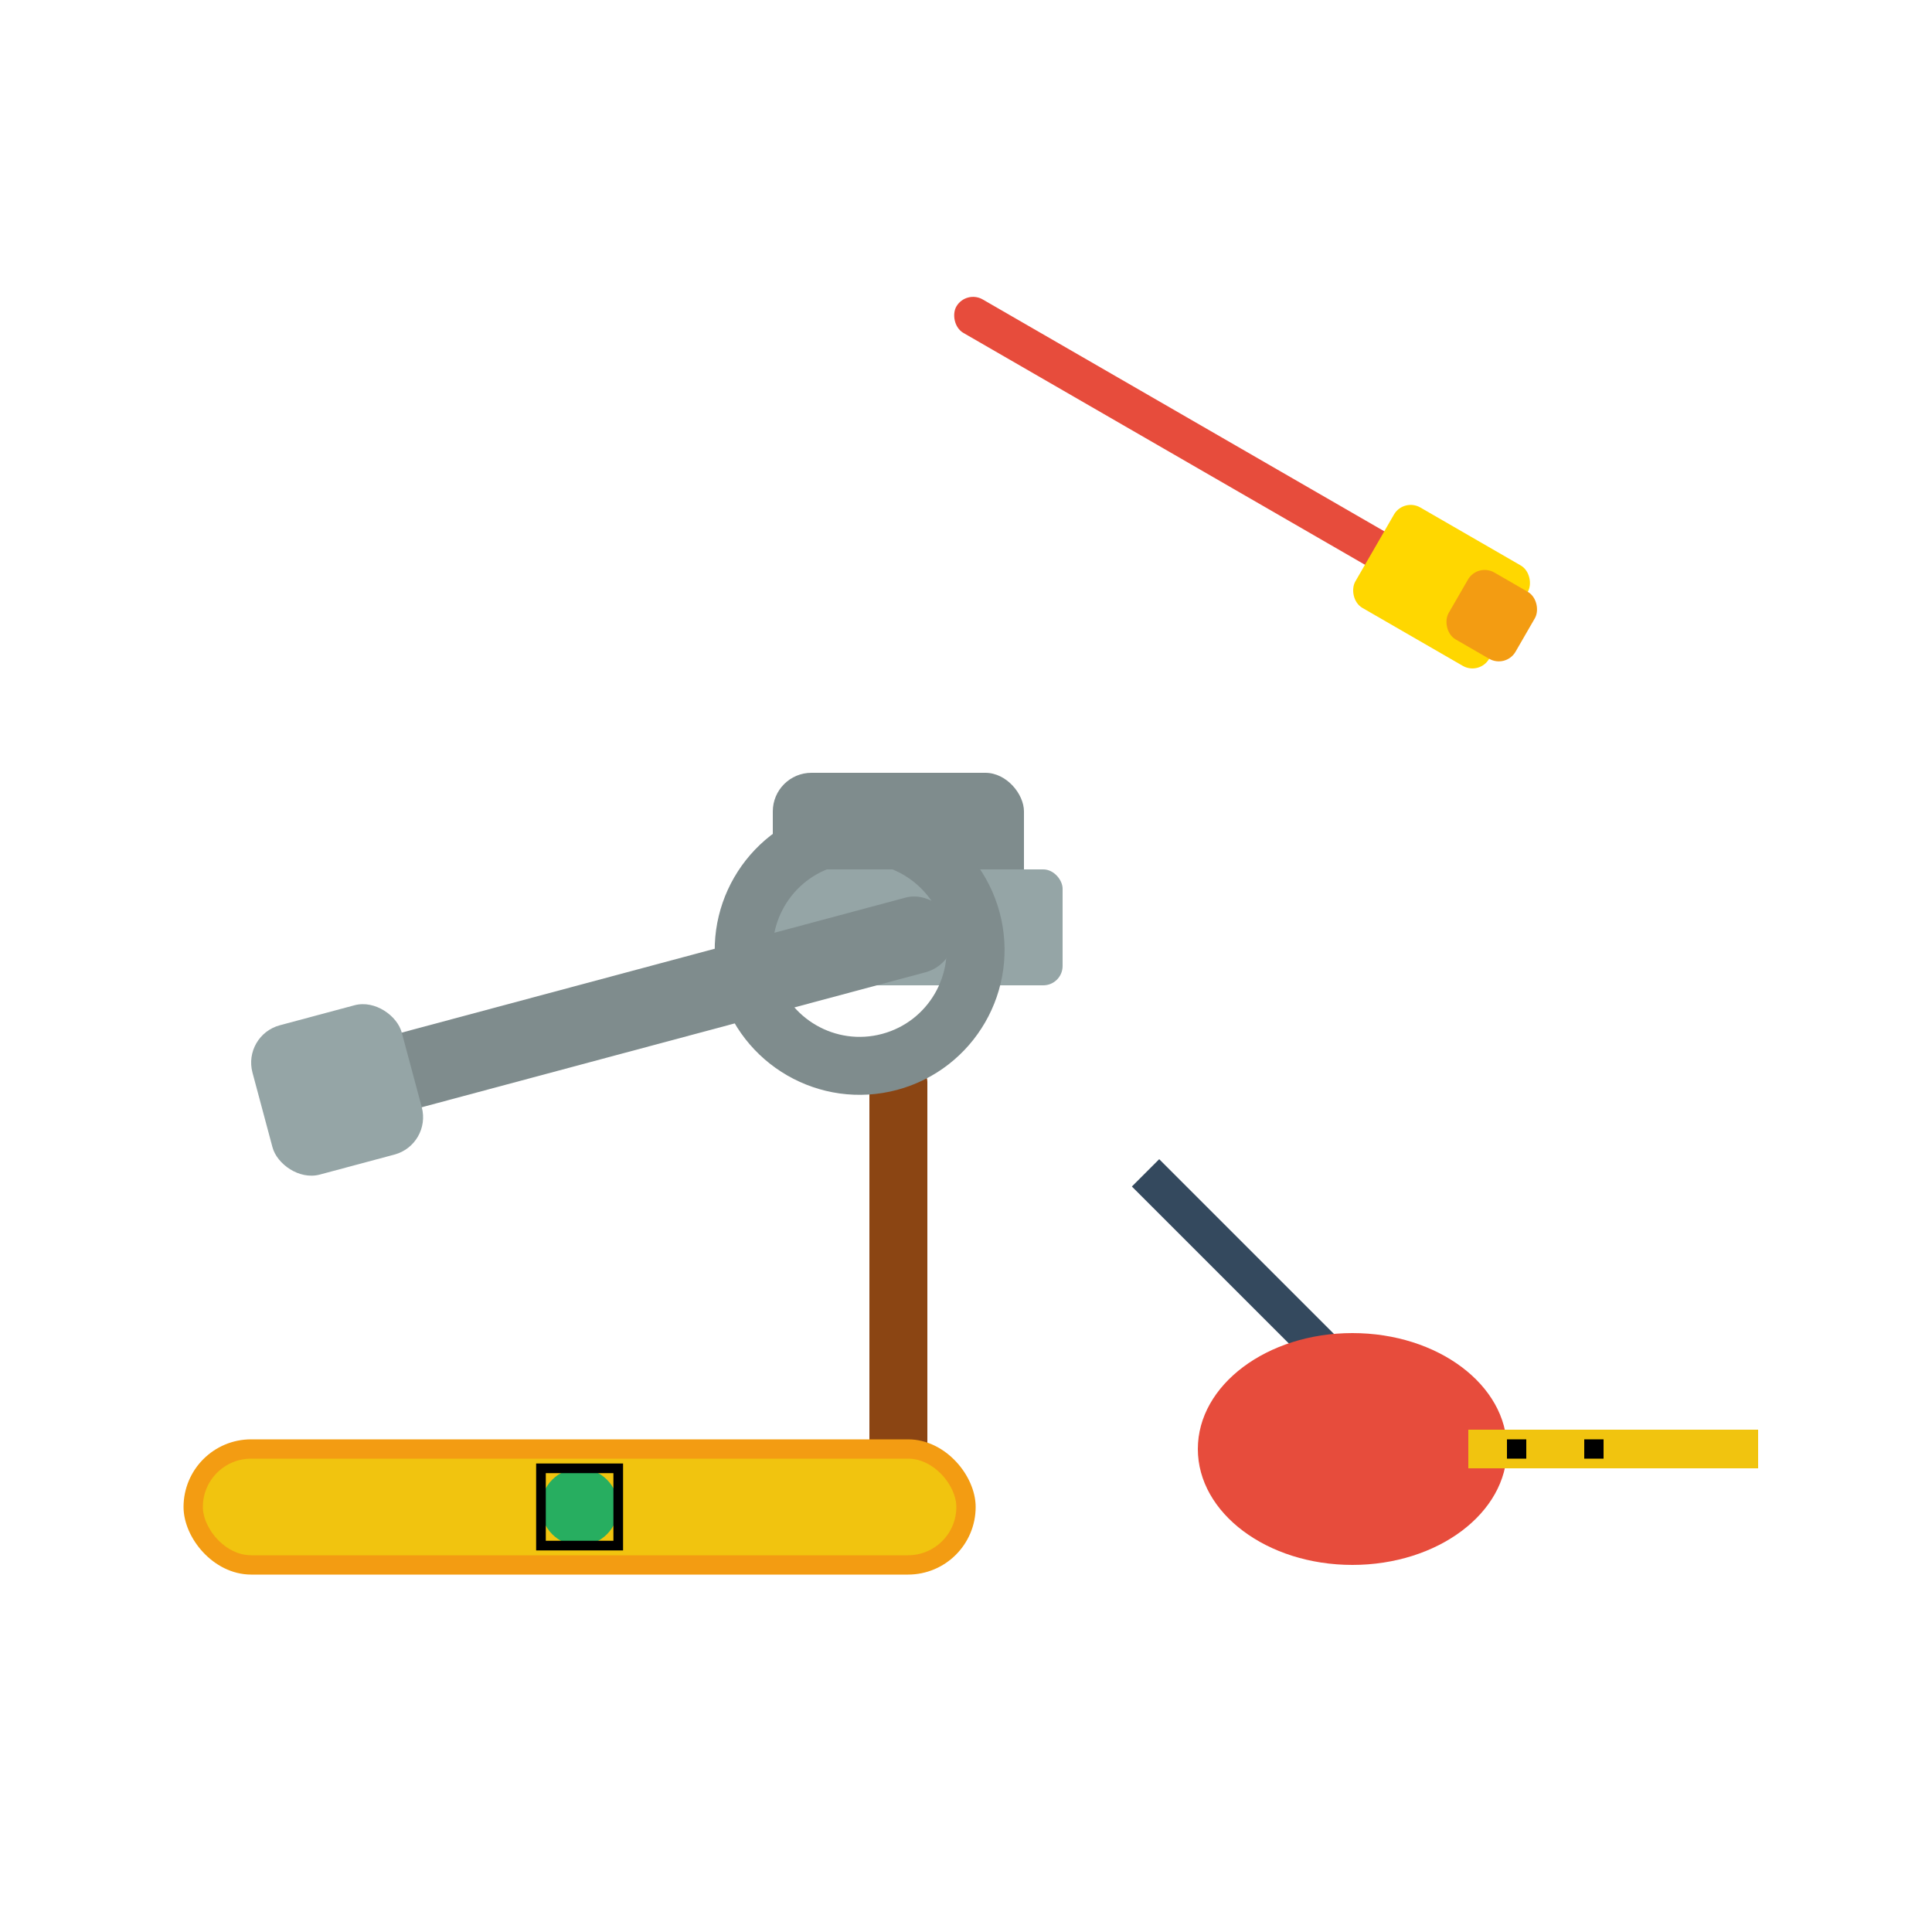
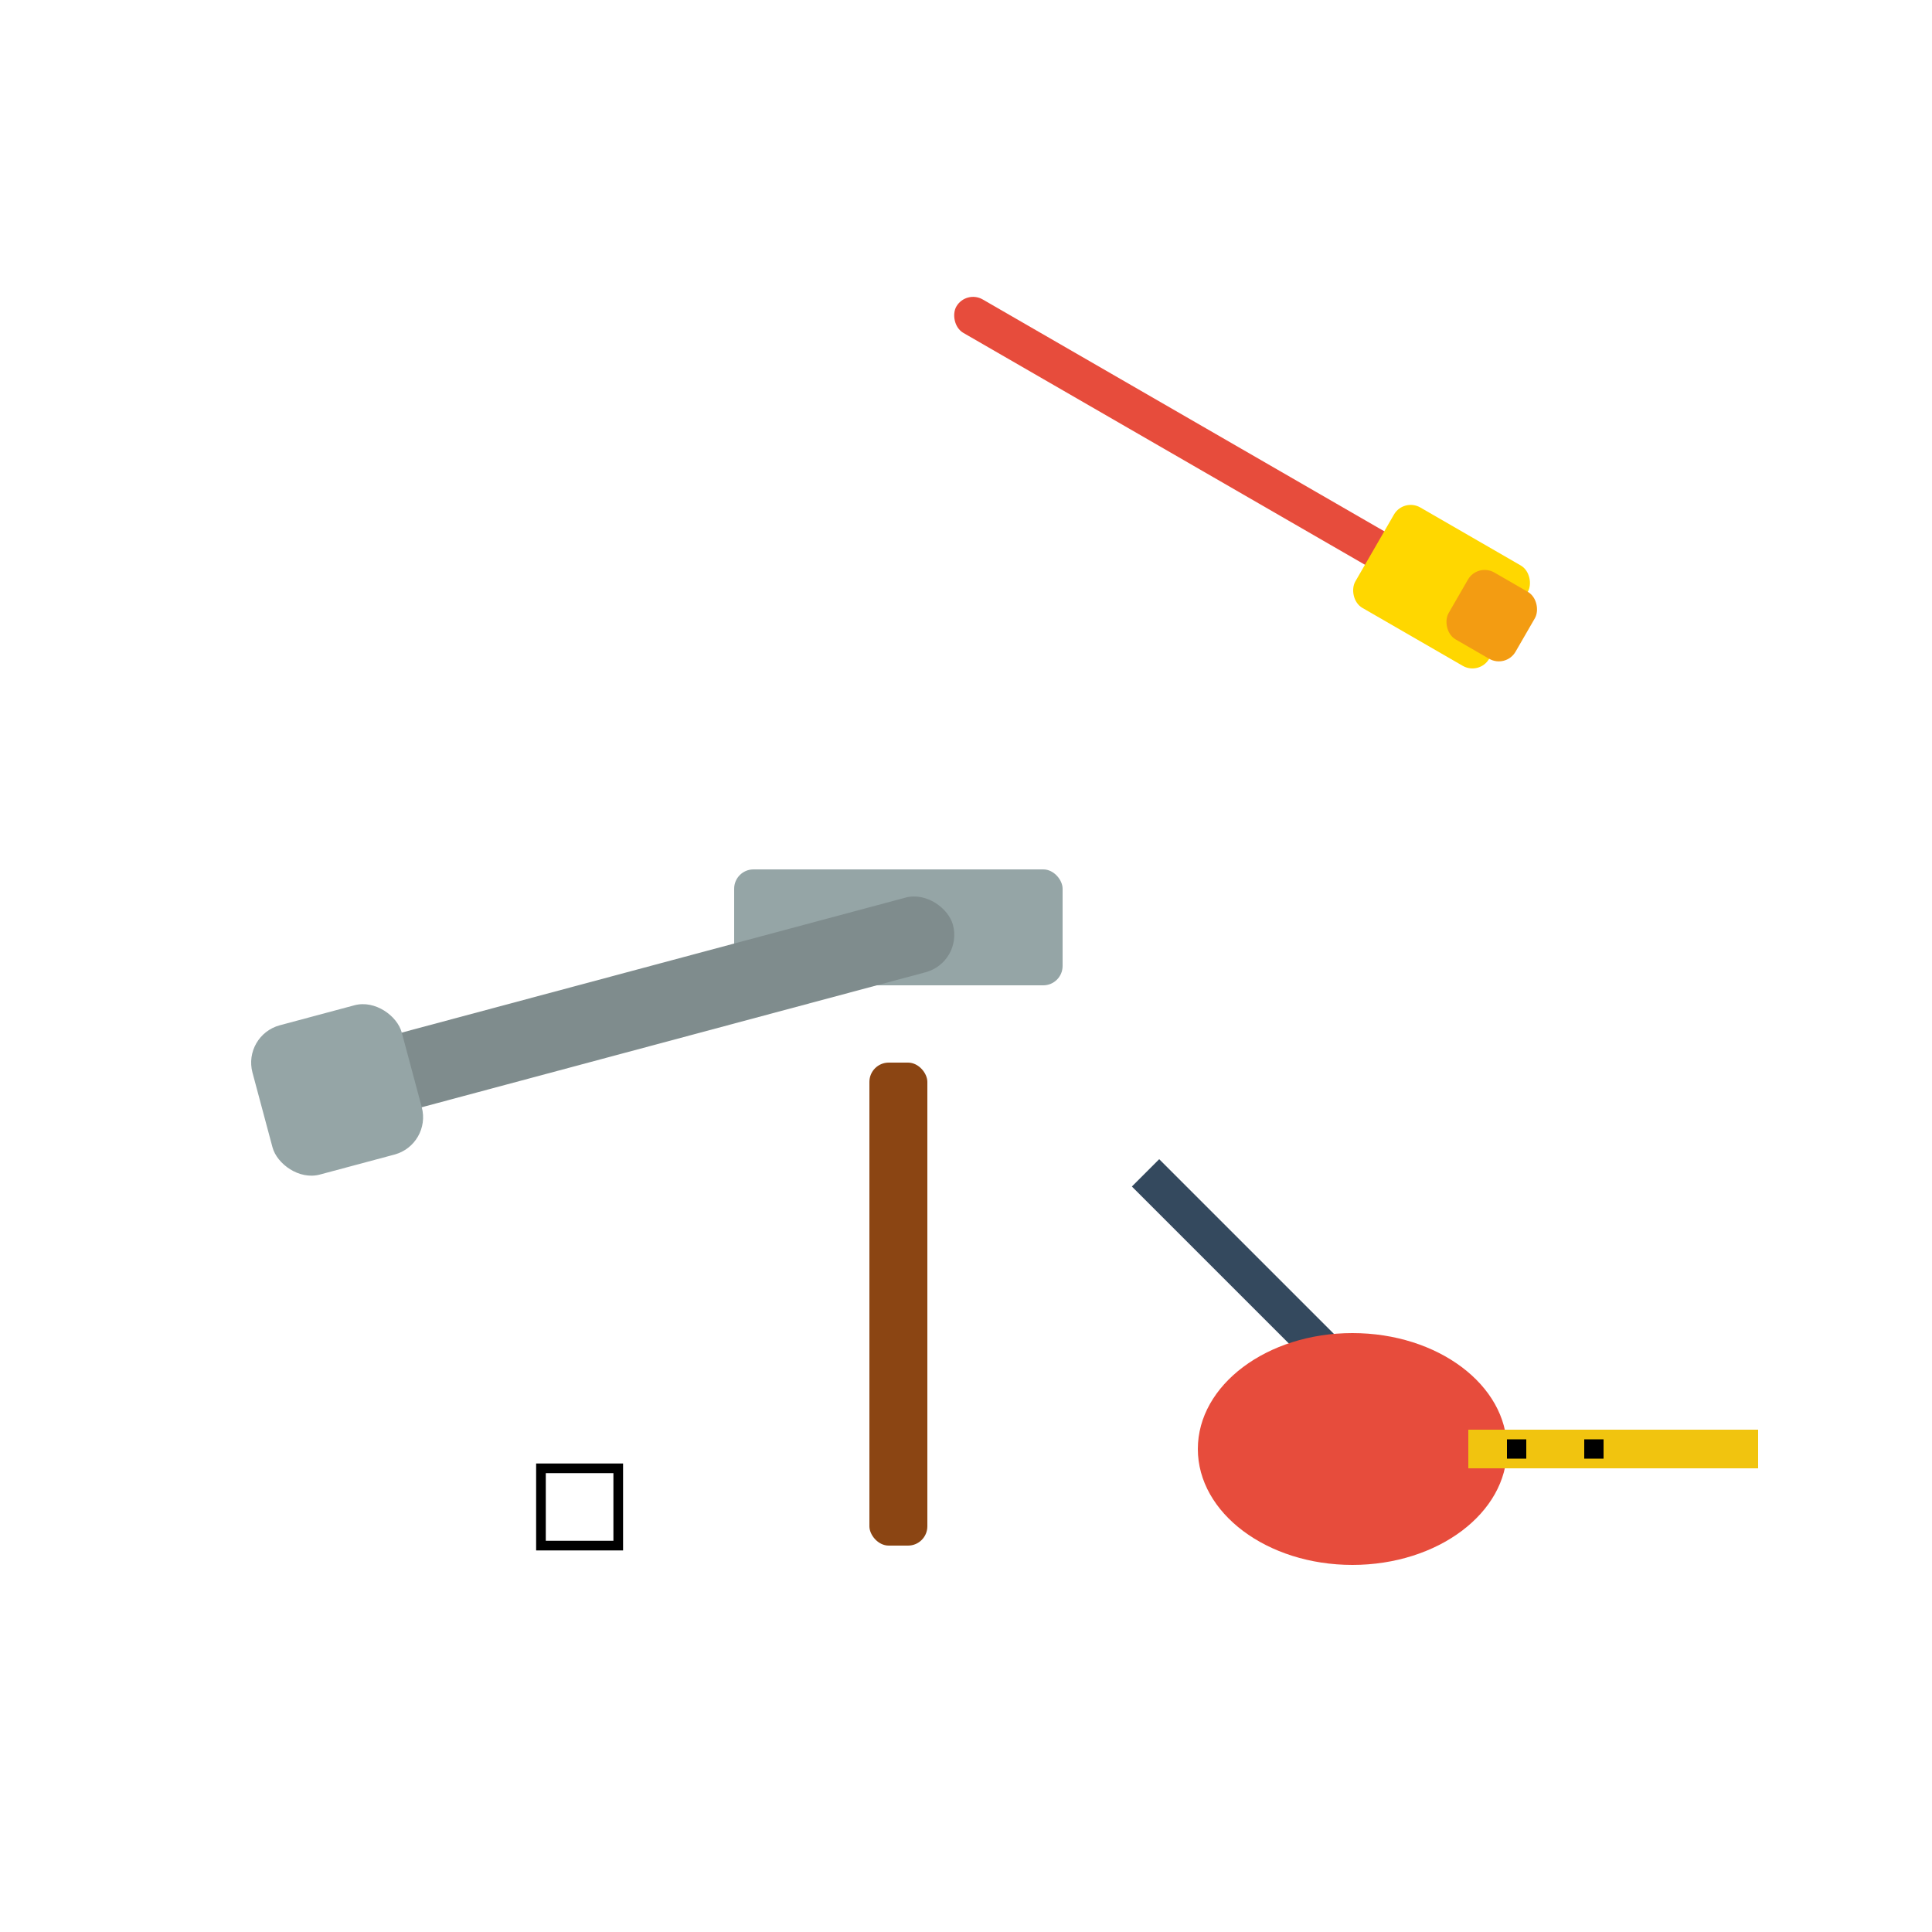
<svg xmlns="http://www.w3.org/2000/svg" width="100" height="100" viewBox="0 0 100 100" fill="none">
  <g transform="translate(20,20)">
    <rect x="25" y="35" width="3" height="25" fill="#8b4513" rx="1" />
-     <rect x="20" y="20" width="13" height="10" fill="#7f8c8d" rx="2" />
    <rect x="18" y="25" width="17" height="6" fill="#95a5a6" rx="1" />
  </g>
  <g transform="translate(50,15) rotate(30)">
    <rect x="0" y="0" width="30" height="2" fill="#e74c3c" rx="1" />
    <rect x="25" y="-2" width="8" height="6" fill="#ffd700" rx="1" />
    <rect x="30" y="-1" width="4" height="4" fill="#f39c12" rx="1" />
  </g>
  <g transform="translate(15,55) rotate(-15)">
    <rect x="0" y="0" width="35" height="4" fill="#7f8c8d" rx="2" />
-     <circle cx="30" cy="2" r="6" fill="none" stroke="#7f8c8d" stroke-width="3" />
    <rect x="-2" y="-2" width="8" height="8" fill="#95a5a6" rx="2" />
  </g>
  <g transform="translate(60,60) rotate(45)">
    <rect x="0" y="0" width="20" height="2" fill="#34495e" />
-     <polygon points="18,0 22,1 18,2" fill="#000" />
  </g>
  <g transform="translate(10,75)">
-     <rect x="0" y="0" width="40" height="6" fill="#f1c40f" rx="3" stroke="#f39c12" stroke-width="1" />
-     <circle cx="20" cy="3" r="2" fill="#27ae60" />
    <rect x="18" y="1" width="4" height="4" fill="none" stroke="#000" stroke-width="0.5" />
  </g>
  <g transform="translate(70,75)">
    <ellipse cx="0" cy="0" rx="8" ry="6" fill="#e74c3c" />
    <rect x="6" y="-1" width="15" height="2" fill="#f1c40f" />
    <rect x="8" y="-0.5" width="1" height="1" fill="#000" />
    <rect x="12" y="-0.5" width="1" height="1" fill="#000" />
  </g>
</svg>